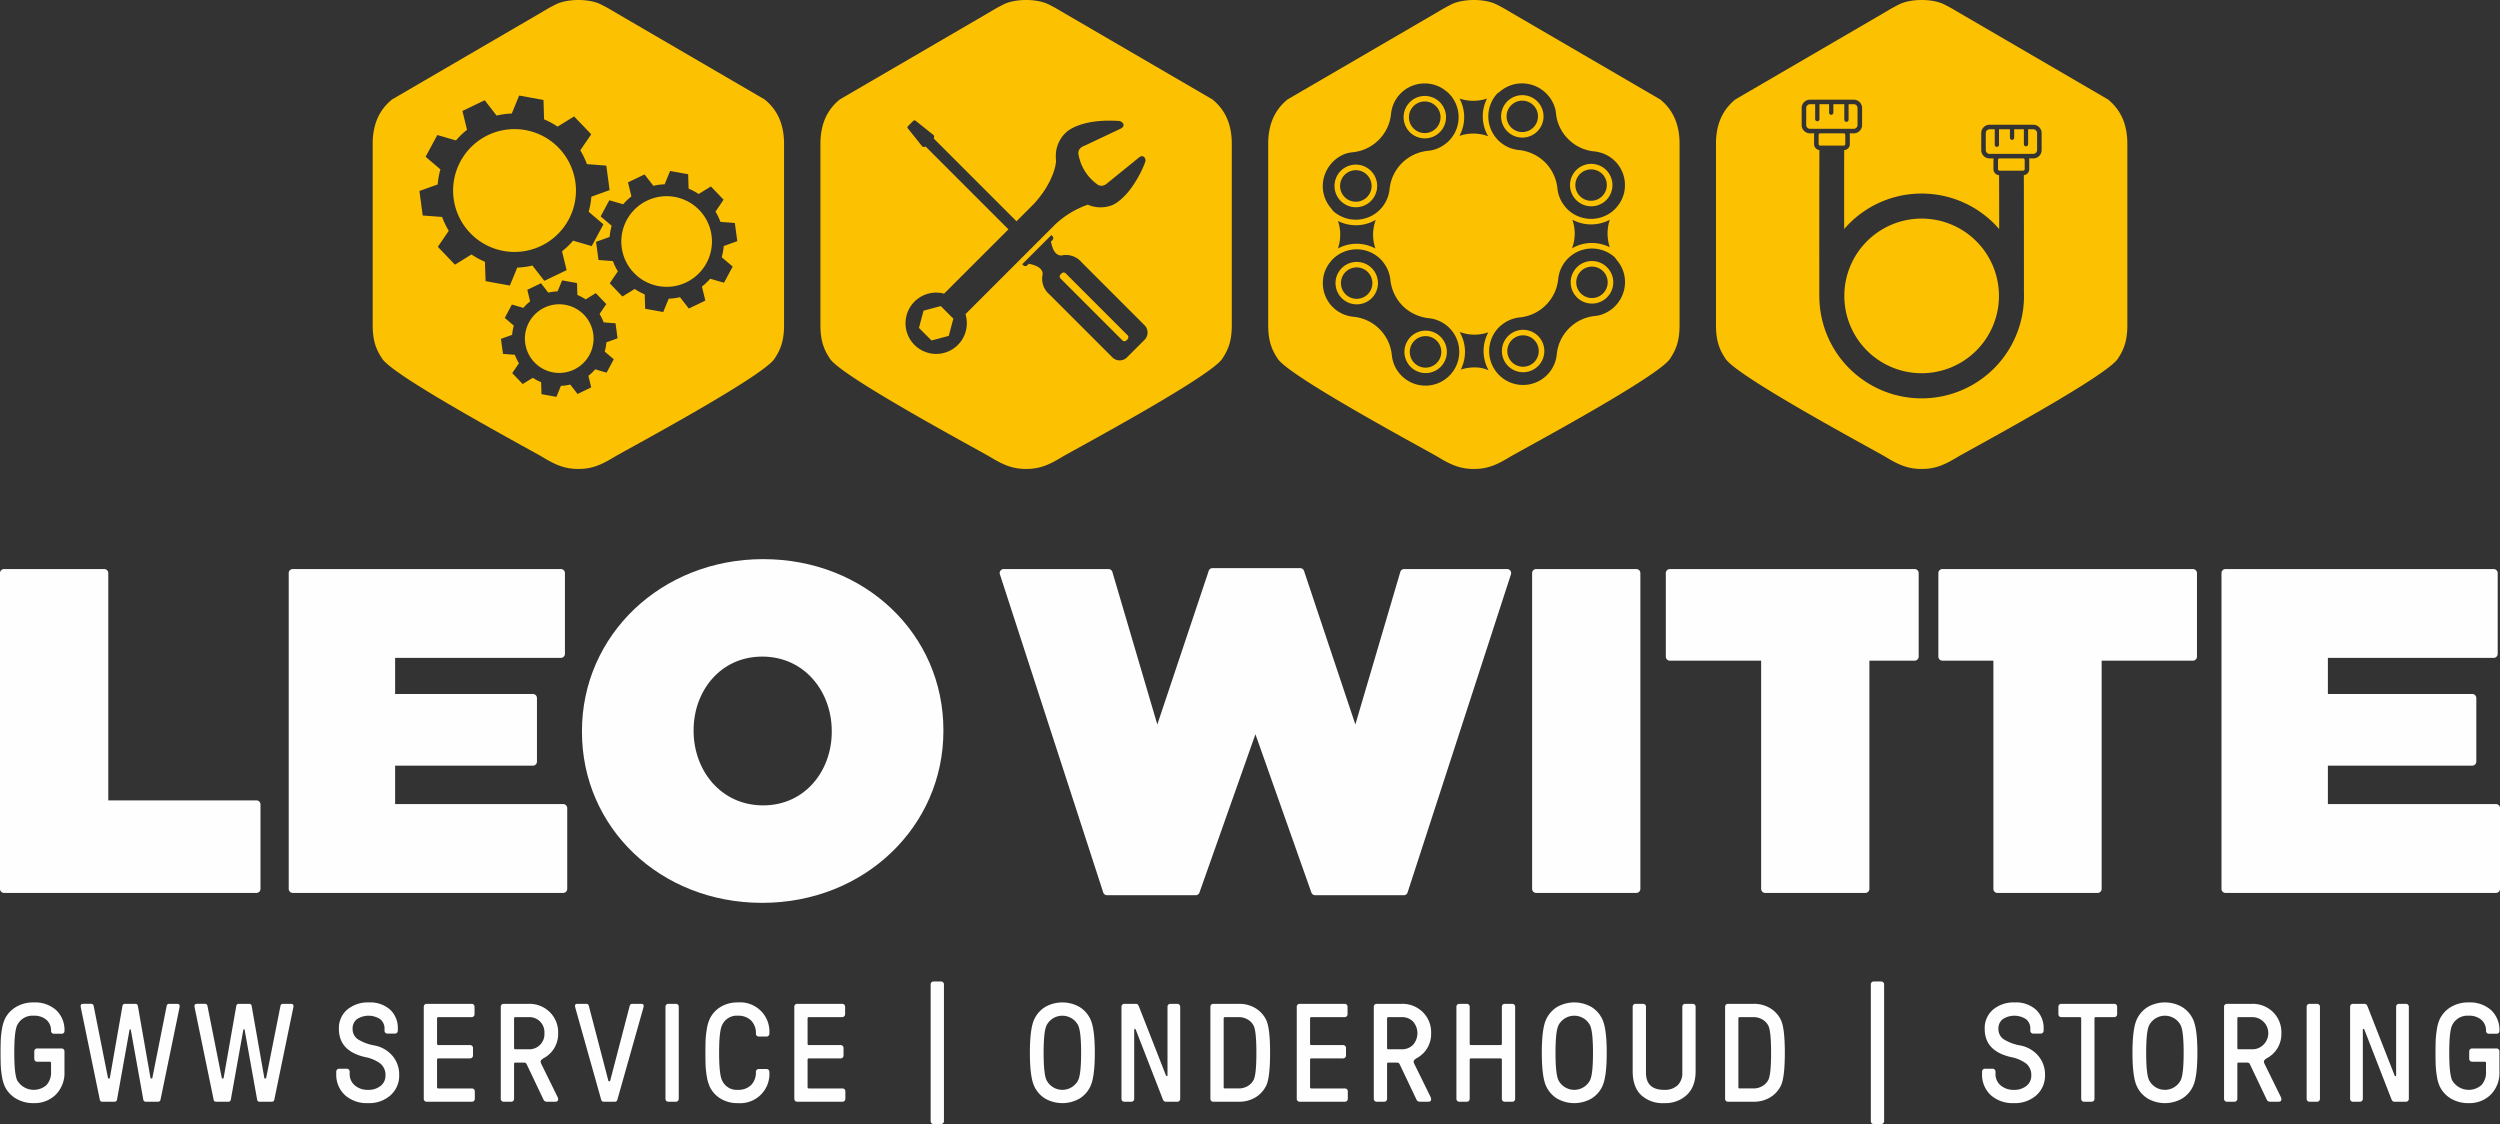
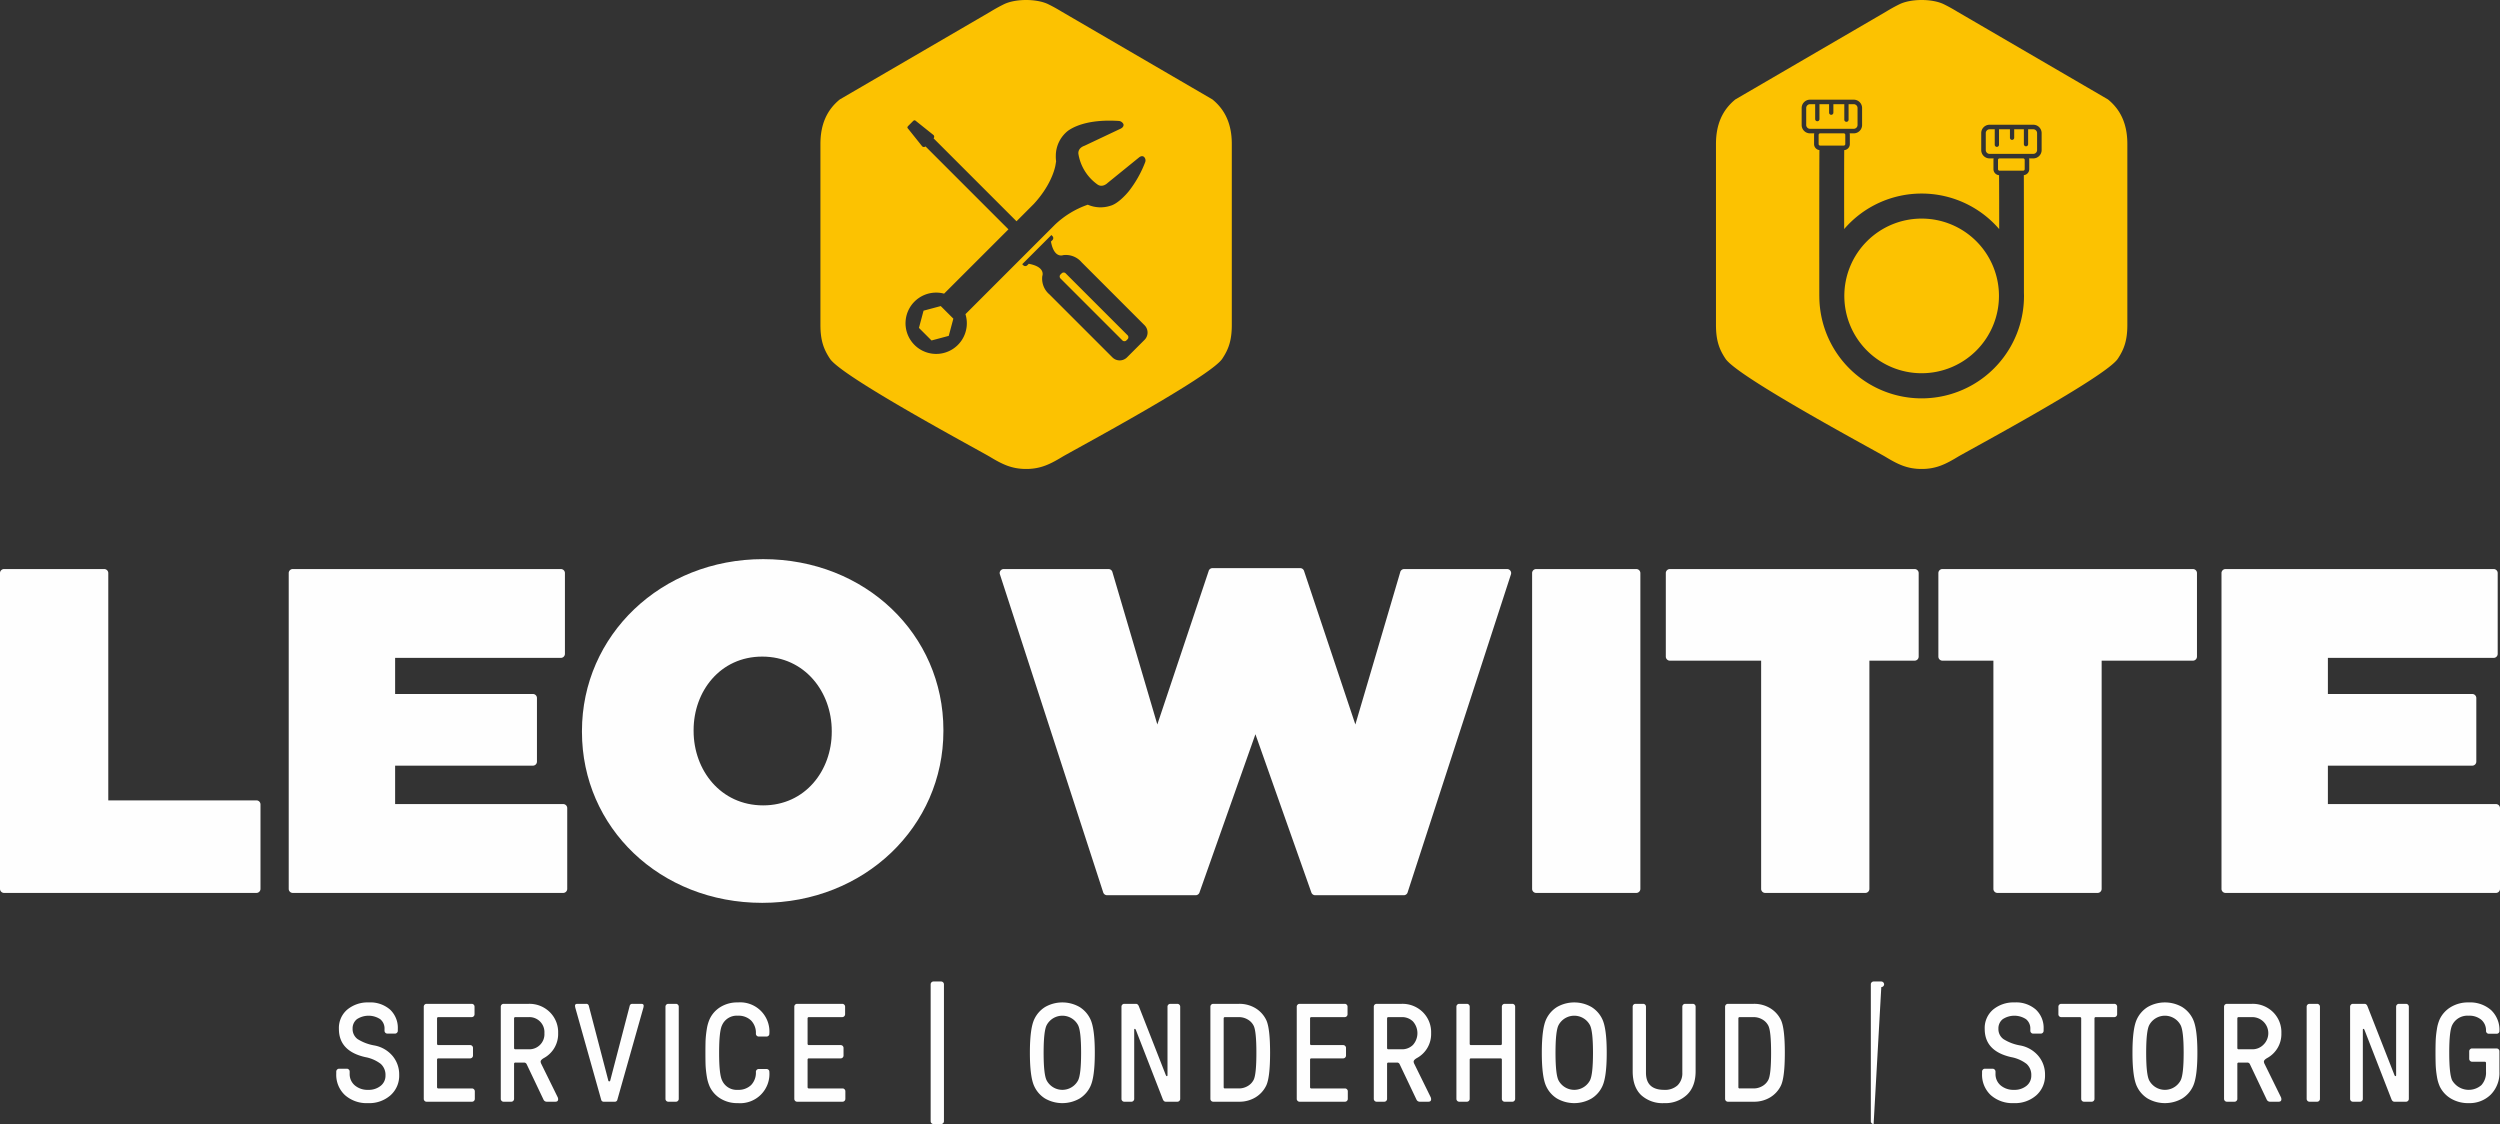
<svg xmlns="http://www.w3.org/2000/svg" width="781.03" height="351.17" viewBox="0 0 781.03 351.17">
  <rect x="0" y="0" width="781.03" height="351.17" fill="#333333" stroke="none" />
  <path id="Path_369" data-name="Path 369" d="M1654.95,1492.27h-84.49a1.263,1.263,0,0,1-1.26-1.27v-98.65a1.255,1.255,0,0,1,1.26-1.26h83.77a1.255,1.255,0,0,1,1.26,1.26v25.23a1.261,1.261,0,0,1-1.26,1.26h-51.79v11.28h45.11a1.27,1.27,0,0,1,1.26,1.27v19.85a1.27,1.27,0,0,1-1.26,1.27h-45.11v12h52.51a1.263,1.263,0,0,1,1.26,1.27V1491A1.263,1.263,0,0,1,1654.95,1492.27Zm-124.45,0h-31.3a1.263,1.263,0,0,1-1.26-1.27v-71.29h-15.93a1.27,1.27,0,0,1-1.26-1.27v-26.09a1.261,1.261,0,0,1,1.26-1.26h78.26a1.263,1.263,0,0,1,1.27,1.26v26.09a1.272,1.272,0,0,1-1.27,1.27h-28.51V1491a1.263,1.263,0,0,1-1.26,1.27Zm-72.56,0h-31.3a1.263,1.263,0,0,1-1.26-1.27v-71.29h-28.52a1.27,1.27,0,0,1-1.26-1.27v-26.09a1.261,1.261,0,0,1,1.26-1.26h76.47a1.263,1.263,0,0,1,1.27,1.26v26.09a1.272,1.272,0,0,1-1.27,1.27H1459.2V1491a1.27,1.27,0,0,1-1.26,1.27Zm-71.55,0h-31.3a1.263,1.263,0,0,1-1.26-1.27v-98.65a1.255,1.255,0,0,1,1.26-1.26h31.3a1.261,1.261,0,0,1,1.26,1.26V1491A1.27,1.27,0,0,1,1386.39,1492.27Zm-137.67.72h-27.68a1.263,1.263,0,0,1-1.2-.87l-32.25-99.3a1.277,1.277,0,0,1-.1-.47,1.263,1.263,0,0,1,1.27-1.26h32.73a1.263,1.263,0,0,1,1.21.9l14.04,47.66,16.02-47.89a1.255,1.255,0,0,1,1.22-.96h27.39a1.263,1.263,0,0,1,1.2.86l16.04,47.99,14.01-47.56a1.267,1.267,0,0,1,1.24-1h32.16a1.319,1.319,0,0,1,.39.06,1.267,1.267,0,0,1,.81,1.59l-32.26,99.29a1.255,1.255,0,0,1-1.22.96h-27.68a1.269,1.269,0,0,1-1.19-.84l-17.48-49.46-17.45,49.37a1.266,1.266,0,0,1-1.22.93Z" transform="translate(-875.18 -1213.31)" fill="#fefefe" />
  <path id="Path_370" data-name="Path 370" d="M1051.13,1492.27H966.64a1.263,1.263,0,0,1-1.26-1.27v-98.65a1.255,1.255,0,0,1,1.26-1.26h83.77a1.261,1.261,0,0,1,1.26,1.26v25.23a1.268,1.268,0,0,1-1.26,1.26H998.62v11.28h43.05a1.263,1.263,0,0,1,1.26,1.27v19.85a1.263,1.263,0,0,1-1.26,1.27H998.62v12h52.51a1.27,1.27,0,0,1,1.26,1.27V1491A1.27,1.27,0,0,1,1051.13,1492.27Z" transform="translate(-875.18 -1213.31)" fill="#fefefe" />
  <path id="Path_371" data-name="Path 371" d="M955.3,1492.27H876.44a1.27,1.27,0,0,1-1.26-1.27v-98.65a1.261,1.261,0,0,1,1.26-1.26h31.3a1.263,1.263,0,0,1,1.27,1.26v71.01H955.3a1.261,1.261,0,0,1,1.26,1.26V1491A1.27,1.27,0,0,1,955.3,1492.27Z" transform="translate(-875.18 -1213.31)" fill="#fefefe" />
  <path id="Path_372" data-name="Path 372" d="M1113.3,1495.37c31.93,0,56.61-23.83,56.61-53.69v-.3c0-29.86-24.39-53.39-56.31-53.39s-56.61,23.83-56.61,53.69v.29C1056.99,1471.83,1081.37,1495.37,1113.3,1495.37Zm.3-30.45c-13.31,0-21.73-11.04-21.73-23.24v-.3c0-12.06,8.28-22.94,21.43-22.94,13.3,0,21.73,11.03,21.73,23.24v.29C1135.03,1454.03,1126.75,1464.92,1113.6,1464.92Z" transform="translate(-875.18 -1213.31)" fill="#fefefe" />
-   <path id="Path_373" data-name="Path 373" d="M1067.25,1355.98c5.22-3.01,46.13-24.95,49.88-30.58,1.99-2.98,3-5.74,3-10.6v-56.51c0-6.01-1.96-10.58-6.07-13.91L1067.07,1217c-1.42-.86-2.73-1.61-4.29-2.37-3.61-1.76-10.23-1.76-13.84,0-1.55.76-2.87,1.51-4.29,2.37l-46.99,27.38c-4.1,3.33-6.05,7.9-6.05,13.91v56.51c0,4.86,1,7.62,2.99,10.6,3.75,5.63,44.66,27.57,49.88,30.58,3.88,2.35,6.85,3.84,11.4,3.84S1063.4,1358.31,1067.25,1355.98Zm-12.69-27.23a10.725,10.725,0,1,1,5-14.31,10.733,10.733,0,0,1-5,14.31Zm8.64-16.07c-.22-.45-.45-.88-.7-1.29l2.09-3.08-3.28-3.42-3.16,1.95a14.959,14.959,0,0,0-2.59-1.38l-.11-3.72-4.66-.84-1.41,3.43a15.211,15.211,0,0,0-2.91.4l-2.28-2.94-4.27,2.06.88,3.61a14.566,14.566,0,0,0-2.12,2.03l-3.57-1.04-2.24,4.17,2.83,2.41a15.64,15.64,0,0,0-.52,2.89l-3.5,1.26.64,4.69,3.7.28c.17.46.37.91.58,1.35a14.71,14.71,0,0,0,.7,1.3l-2.09,3.07,3.27,3.42,3.17-1.95a14.56,14.56,0,0,0,2.58,1.38l.12,3.73,4.66.84,1.41-3.44a14.458,14.458,0,0,0,2.91-.4l2.28,2.94,4.27-2.05-.88-3.62a14.566,14.566,0,0,0,2.12-2.03l3.57,1.04,2.24-4.17-2.83-2.41a15.491,15.491,0,0,0,.52-2.89l3.49-1.26-.63-4.69-3.71-.28c-.16-.45-.36-.9-.57-1.35Zm26.4-11.17a14.158,14.158,0,1,1,6.6-18.9A14.16,14.16,0,0,1,1089.6,1301.51Zm9.96-20.52a16.712,16.712,0,0,0-.85-1.56l2.53-3.73-3.96-4.14-3.84,2.36a18.1,18.1,0,0,0-3.13-1.68l-.14-4.5-5.64-1.02-1.71,4.17a17.716,17.716,0,0,0-3.52.47l-2.76-3.56-5.17,2.49,1.07,4.38a17.129,17.129,0,0,0-2.57,2.46l-4.33-1.26-2.71,5.05,3.44,2.92a18.023,18.023,0,0,0-.64,3.49l-4.24,1.53.77,5.68,4.49.34c.21.56.44,1.1.7,1.64a16.712,16.712,0,0,0,.85,1.56l-2.53,3.73,3.96,4.14,3.83-2.36a19.273,19.273,0,0,0,3.13,1.68l.15,4.5,5.64,1.02,1.71-4.16a17.636,17.636,0,0,0,3.52-.48l2.77,3.55,5.16-2.48-1.07-4.38a18.177,18.177,0,0,0,2.58-2.45l4.32,1.25,2.71-5.05-3.43-2.92a17.869,17.869,0,0,0,.63-3.49l4.24-1.53-.77-5.68-4.49-.34c-.2-.55-.44-1.1-.7-1.64Zm-41.95-18.61a21.108,21.108,0,0,0-1.14-2.1l3.41-5.02-5.34-5.58-5.16,3.19a23.5,23.5,0,0,0-4.22-2.27l-.19-6.06-7.6-1.38-2.3,5.62a23.477,23.477,0,0,0-4.75.64l-3.71-4.79-6.96,3.35,1.43,5.89a24.061,24.061,0,0,0-3.45,3.31l-5.83-1.69-3.65,6.8,4.62,3.93a24.109,24.109,0,0,0-.85,4.71l-5.71,2.05,1.03,7.65,6.05.46c.28.75.59,1.48.94,2.21a22.535,22.535,0,0,0,1.15,2.11l-3.41,5.01,5.34,5.58,5.16-3.19a23.763,23.763,0,0,0,4.21,2.27l.2,6.06,7.59,1.38,2.31-5.61a24.009,24.009,0,0,0,4.74-.64l3.72,4.78,6.96-3.34-1.44-5.9a23.6,23.6,0,0,0,3.46-3.31l5.83,1.69,3.65-6.8-4.62-3.93a24.014,24.014,0,0,0,.85-4.7l5.7-2.06-1.03-7.65-6.05-.46a22.187,22.187,0,0,0-.94-2.21Zm-13.36,27.74a19.187,19.187,0,1,1,8.96-25.62A19.175,19.175,0,0,1,1044.25,1290.12Z" transform="translate(-875.18 -1213.31)" fill="#fcc201" fill-rule="evenodd" />
  <path id="Path_374" data-name="Path 374" d="M1207.14,1355.98c5.22-3.01,46.13-24.95,49.88-30.58,1.99-2.98,2.99-5.74,2.99-10.6v-56.51c0-6.01-1.95-10.58-6.06-13.92L1206.96,1217c-1.42-.86-2.74-1.61-4.29-2.37-3.61-1.76-10.23-1.76-13.84,0-1.55.76-2.87,1.51-4.29,2.37l-46.99,27.37c-4.11,3.34-6.06,7.91-6.06,13.92v56.51c0,4.86,1.01,7.62,2.99,10.6,3.76,5.63,44.67,27.57,49.89,30.58,3.88,2.35,6.85,3.84,11.4,3.84,4.53,0,7.52-1.51,11.37-3.84Zm-.59-55.61a.9.9,0,0,1-.11-1.25l.48-.47a.883.883,0,0,1,1.24.11l19.23,19.23a.892.892,0,0,1,.11,1.24l-.47.48a.9.9,0,0,1-1.25-.11Zm-5.74-.83a6.434,6.434,0,0,0,2.23,5.75l19.67,19.67a3.223,3.223,0,0,0,4.56,0l5.48-5.48a3.223,3.223,0,0,0,0-4.56l-19.67-19.68a6.438,6.438,0,0,0-5.75-2.22s-2.82,1.18-3.82-4.24l.46-.46a.875.875,0,0,0,0-1.25l-.33-.33-9.11,9.11.33.33a.887.887,0,0,0,1.26,0l.46-.46C1201.99,1296.72,1200.81,1299.54,1200.81,1299.54Zm-31.73,9.39-5.37,1.44-1.44,5.38,3.93,3.93,5.38-1.44,1.44-5.38-3.94-3.93Zm55.79-57.82c-8.68-.59-13.36,1.35-15.5,2.7a6.326,6.326,0,0,0-.54.36,9.96,9.96,0,0,0-3.8,7.66v.01a11.675,11.675,0,0,0,.09,1.88c-.09.55-.22,1.32-.26,1.51-.32,1.5-1.69,6.35-6.71,11.8l-5.4,5.41-25.91-25.91-.03.03a.748.748,0,0,0,0-1.07l-5.37-4.29c-.44-.4-.66-.42-1.07,0l-1.38,1.38c-.46.46-.4.65,0,1.07l4.29,5.37a.767.767,0,0,0,1.07,0l-.03.03,25.91,25.91-20.1,20.09a9.577,9.577,0,1,0,6.67,6.41l27.89-27.89a28.313,28.313,0,0,1,10.33-6.31,9.989,9.989,0,0,0,7.08.33c1.99-.52,4.42-2.91,5.78-4.6a34.9,34.9,0,0,0,5.07-9.02,1.511,1.511,0,0,0-.29-1.56c-.27-.31-.83-.53-1.61.07l-9.81,7.96s-1.64,1.71-3.3.43a14.623,14.623,0,0,1-5.81-9.22c-.44-2.13,1.83-2.79,1.83-2.79l11.42-5.4c.77-.42.9-1.01.77-1.38a1.8,1.8,0,0,0-1.28-.97Z" transform="translate(-875.18 -1213.31)" fill="#fcc201" fill-rule="evenodd" />
-   <path id="Path_375" data-name="Path 375" d="M1347.02,1355.98c5.23-3.01,46.14-24.95,49.89-30.58,1.99-2.97,2.99-5.75,2.99-10.6v-56.51c0-6.01-1.95-10.58-6.06-13.92L1346.85,1217c-1.42-.86-2.74-1.61-4.29-2.37-3.61-1.76-10.23-1.76-13.84,0-1.55.76-2.87,1.51-4.29,2.37l-46.99,27.37c-4.11,3.34-6.06,7.91-6.06,13.92v56.51c0,4.85,1.01,7.63,2.99,10.6,3.75,5.63,44.67,27.57,49.89,30.58,3.88,2.35,6.84,3.85,11.4,3.84,4.53,0,7.51-1.51,11.36-3.84Zm-43.3-58.91a6.627,6.627,0,1,0,1.95,4.69A6.631,6.631,0,0,0,1303.72,1297.07Zm-1.23,1.22a4.91,4.91,0,0,1-3.48,8.38,4.91,4.91,0,1,1,3.48-8.38Zm22.76,20.25a6.627,6.627,0,1,0,1.95,4.69A6.648,6.648,0,0,0,1325.25,1318.54Zm-1.23,1.22a4.925,4.925,0,1,1-3.48-1.44A4.883,4.883,0,0,1,1324.02,1319.76Zm53.21-22.95a6.645,6.645,0,1,0,0,9.39,6.627,6.627,0,0,0,0-9.39Zm-1.23,1.23a4.9,4.9,0,0,1,0,6.94,4.91,4.91,0,1,1,0-6.94Zm-20.3,20.24a6.627,6.627,0,1,0,1.95,4.7A6.64,6.64,0,0,0,1355.7,1318.28Zm-1.23,1.23a4.91,4.91,0,0,1-3.47,8.38,4.91,4.91,0,1,1,3.47-8.38Zm22.51-53.07a6.627,6.627,0,1,0,1.95,4.69A6.638,6.638,0,0,0,1376.98,1266.44Zm-1.23,1.22a4.918,4.918,0,0,1-6.96,6.95,4.889,4.889,0,0,1,0-6.95,4.949,4.949,0,0,1,6.96,0Zm-20.3-22.69a6.627,6.627,0,1,0,1.95,4.69A6.638,6.638,0,0,0,1355.45,1244.97Zm-1.23,1.22a4.913,4.913,0,0,1,0,6.95,4.905,4.905,0,1,1,0-6.95Zm-50.75,20.5a6.66,6.66,0,0,0-11.37,4.7,6.66,6.66,0,1,0,11.37-4.7Zm-1.23,1.23a4.925,4.925,0,1,1-3.48-1.44A4.883,4.883,0,0,1,1302.24,1267.92Zm22.75-22.7a6.627,6.627,0,1,0,1.95,4.7A6.64,6.64,0,0,0,1324.99,1245.22Zm-1.22,1.23a4.937,4.937,0,1,1-3.48-1.44A4.883,4.883,0,0,1,1323.77,1246.45Zm15.98-2.35a12.29,12.29,0,0,0,.36,11.78,13.279,13.279,0,0,0-8.99-.11,12.262,12.262,0,0,0,.02-11.68,13.4,13.4,0,0,0,4.32.71h.01a13.471,13.471,0,0,0,4.28-.7Zm38.36,37.86a13.341,13.341,0,0,0-.71,4.31h0a13.425,13.425,0,0,0,.7,4.28,12.4,12.4,0,0,0-5.6-1.33,12.275,12.275,0,0,0-6.21,1.68,13.037,13.037,0,0,0,.11-8.96,12.259,12.259,0,0,0,5.86,1.48,12.461,12.461,0,0,0,5.85-1.46Zm-46.58,46.83a12.29,12.29,0,0,0-.36-11.78,13.121,13.121,0,0,0,8.99.11,12.283,12.283,0,0,0,.09,11.89,10.288,10.288,0,0,0-4.43-.91h0a13.478,13.478,0,0,0-4.29.69Zm-26.64-37.84a12.378,12.378,0,0,0-11.72-.01,13.4,13.4,0,0,0,.71-4.32h0a13.137,13.137,0,0,0-.7-4.27,12.531,12.531,0,0,0,5.6,1.33,12.285,12.285,0,0,0,6.21-1.69,13.182,13.182,0,0,0-.84,4.63A12.919,12.919,0,0,0,1304.89,1290.95Zm18.37-51.15a10.41,10.41,0,0,1,3.73,1.99c.16.12.32.25.48.37a10.541,10.541,0,0,1,.3,15.22c-.13.13-.26.26-.39.38-.16.11-.32.24-.48.37a10.645,10.645,0,0,1-2.91,1.67.022.022,0,0,0-.02.02,10.509,10.509,0,0,1-2.58.6,13.349,13.349,0,0,0-12.1,12.07,10.6,10.6,0,0,1-17.68,6.69,10.416,10.416,0,0,0-.75-1,10.491,10.491,0,0,1-2.43-6.74c0-.2,0-.41.02-.62a10.857,10.857,0,0,1,7.01-9.46,10.1,10.1,0,0,1,2.31-.48,13.275,13.275,0,0,0,8.02-3.75h.01l.09-.1a13.213,13.213,0,0,0,3.86-8.1,10.529,10.529,0,0,1,10.54-9.55A10.655,10.655,0,0,1,1323.26,1239.8Zm-34.4,59a10.516,10.516,0,0,1,2-3.73c.13-.15.25-.3.37-.46a10.589,10.589,0,0,1,15.27-.31c.13.12.25.25.37.38.12.16.24.32.37.48a10.508,10.508,0,0,1,2.27,5.26.253.253,0,0,0,.02.07c0,.06.01.11.01.17a13.615,13.615,0,0,0,3.87,8.22l.1.1h0a13.674,13.674,0,0,0,8.14,3.75,10.559,10.559,0,1,1-11.65,11.49,13.21,13.21,0,0,0-3.79-8.04h0l-.06-.06a13.277,13.277,0,0,0-8.13-3.85,10.527,10.527,0,0,1-9.57-10.51,10.956,10.956,0,0,1,.41-2.96Zm55.04,16.34c.16-.12.32-.24.48-.37a10.564,10.564,0,0,1,5.34-2.27c.02,0,.03,0,.04-.01l.13-.01a13.371,13.371,0,0,0,12.1-12.08,10.6,10.6,0,0,1,17.68-6.68,11.834,11.834,0,0,0,.75,1,10.493,10.493,0,0,1,2.44,6.73c0,.21-.01.42-.02.63a10.779,10.779,0,0,1-8.18,9.77,11.224,11.224,0,0,1-1.14.17,13.32,13.32,0,0,0-8.13,3.84h0l-.06.06h0a13.156,13.156,0,0,0-3.79,8.05,10.587,10.587,0,1,1-18.03-8.46c.13-.13.26-.25.39-.37Zm-.97-72.6c.35-.24.68-.49,1.01-.75a10.519,10.519,0,0,1,6.75-2.43c.2,0,.41.01.63.02a10.784,10.784,0,0,1,9.77,8.06,10.447,10.447,0,0,1,.19,1.23,13.2,13.2,0,0,0,3.85,8.11h0a13.319,13.319,0,0,0,8.13,3.84,10.566,10.566,0,0,1,9.16,13.47,10.432,10.432,0,0,1-2,3.73c-.12.16-.25.31-.37.47a10.612,10.612,0,0,1-15.27.31c-.13-.13-.25-.25-.37-.39-.12-.16-.24-.32-.37-.48a10.454,10.454,0,0,1-2.27-5.27c0-.02-.01-.03-.01-.05-.01-.06-.01-.11-.02-.17a13.478,13.478,0,0,0-3.87-8.22,13.617,13.617,0,0,0-8.24-3.85,10.548,10.548,0,0,1-6.7-17.63Z" transform="translate(-875.18 -1213.31)" fill="#fcc201" fill-rule="evenodd" />
  <path id="Path_376" data-name="Path 376" d="M1486.91,1355.98c5.22-3.01,46.14-24.95,49.89-30.58,1.98-2.97,2.99-5.75,2.99-10.6v-56.51c0-6.01-1.95-10.58-6.06-13.92L1486.74,1217c-1.42-.86-2.74-1.61-4.29-2.37-3.61-1.76-10.23-1.76-13.84,0-1.56.76-2.87,1.51-4.29,2.37l-46.99,27.37c-4.11,3.34-6.06,7.91-6.06,13.92v56.51c0,4.85,1,7.63,2.99,10.6,3.75,5.63,44.66,27.57,49.88,30.58,3.88,2.35,6.85,3.85,11.41,3.84,4.53,0,7.51-1.51,11.36-3.84Zm-34.21-110.12v4.84a.67.67,0,0,1-1.34,0v-4.75c0-.03.01-.06.01-.09h-3.42v2.65a.677.677,0,0,1-.67.67h0a.677.677,0,0,1-.67-.67v-2.65h-3.01v4.66a.67.67,0,1,1-1.34,0v-4.66h-1.61a1.2,1.2,0,0,0-1.19,1.19v5.31a1.2,1.2,0,0,0,1.19,1.19h13.66a1.2,1.2,0,0,0,1.19-1.19v-5.31a1.2,1.2,0,0,0-1.19-1.19h-1.61Zm-8.89,9.11h7.39a.469.469,0,0,1,.47.47v2.88a.469.469,0,0,1-.47.47h-7.39a.469.469,0,0,1-.47-.47v-2.88A.469.469,0,0,1,1443.81,1254.97Zm54.55-1.27v4.83a.665.665,0,1,0,1.33,0v-4.83h3.42v2.64a.668.668,0,0,0,.66.67h0a.67.67,0,0,0,.67-.67v-2.64h3.02v4.66a.668.668,0,0,0,.67.66.659.659,0,0,0,.66-.66v-4.66h1.62a1.184,1.184,0,0,1,1.18,1.19v5.3a1.184,1.184,0,0,1-1.18,1.19h-13.66a1.186,1.186,0,0,1-1.19-1.19v-5.3a1.186,1.186,0,0,1,1.19-1.19h1.61Zm8.89,9.1h-7.39a.478.478,0,0,0-.48.47v2.89a.485.485,0,0,0,.48.47h7.39a.476.476,0,0,0,.47-.47v-2.89A.469.469,0,0,0,1507.25,1262.8Zm-31.72,18.8a24.155,24.155,0,1,1-24.16,24.16A24.156,24.156,0,0,1,1475.53,1281.6Zm0-7.82a31.937,31.937,0,0,1,24.22,11.1c0-6.9-.01-13.73-.04-16.84h-.03a1.9,1.9,0,0,1-1.72-1.88v-2.89a1.833,1.833,0,0,1,.06-.47h-1.27a2.612,2.612,0,0,1-2.61-2.61v-5.3a2.612,2.612,0,0,1,2.61-2.61h13.66a2.61,2.61,0,0,1,2.6,2.61v5.3a2.61,2.61,0,0,1-2.6,2.61h-1.33a1.834,1.834,0,0,1,.06.47v2.89a1.885,1.885,0,0,1-1.69,1.87c.03,6.53.03,30.4.03,36.72.01.33.02.67.02,1.01a31.97,31.97,0,0,1-63.94.07h-.01c0-3.56-.03-36.12.04-45.63a1.893,1.893,0,0,1-1.67-1.88v-2.88a1.833,1.833,0,0,1,.06-.47h-1.33a2.612,2.612,0,0,1-2.61-2.61v-5.31a2.61,2.61,0,0,1,2.61-2.6h13.66a2.61,2.61,0,0,1,2.61,2.6v5.31a2.612,2.612,0,0,1-2.61,2.61h-1.28a1.834,1.834,0,0,1,.06.47v2.88a1.892,1.892,0,0,1-1.71,1.89h-.04c-.04,4.66-.04,15.06-.02,24.66a31.891,31.891,0,0,1,24.21-11.09Z" transform="translate(-875.18 -1213.31)" fill="#fcc201" fill-rule="evenodd" />
-   <path id="Path_377" data-name="Path 377" d="M885.75,1557.94a10.509,10.509,0,0,1-5.57-1.42,8.883,8.883,0,0,1-3.47-3.73,12.465,12.465,0,0,1-.92-3.19,29.4,29.4,0,0,1-.37-3.35c-.04-.97-.07-2.32-.07-4.04s.03-3.07.07-4.04a29.01,29.01,0,0,1,.37-3.34,12.232,12.232,0,0,1,.92-3.19,8.908,8.908,0,0,1,3.47-3.74,10.415,10.415,0,0,1,5.53-1.42,9.925,9.925,0,0,1,7.01,2.4,8.514,8.514,0,0,1,2.6,6.6.7.7,0,0,1-.26.55.87.87,0,0,1-.61.24H892a.888.888,0,0,1-.87-.88,4.361,4.361,0,0,0-1.47-3.49,5.788,5.788,0,0,0-3.95-1.27,5.287,5.287,0,0,0-5.16,2.97q-.915,1.92-.91,8.61t.91,8.61a6.016,6.016,0,0,0,9.14,1.49,5.8,5.8,0,0,0,1.44-4.2v-2.67a.385.385,0,0,0-.44-.43h-3.93a.82.82,0,0,1-.61-.27.8.8,0,0,1-.26-.61v-2.4a.888.888,0,0,1,.87-.87h7.69a.888.888,0,0,1,.87.87v6.38a9.6,9.6,0,0,1-2.71,7.17,9.387,9.387,0,0,1-6.86,2.66Zm21.44-.44a.752.752,0,0,1-.83-.65l-5.9-28.62a4.382,4.382,0,0,1-.08-.66c0-.43.29-.65.87-.65h2.36a.754.754,0,0,1,.83.65l4.46,22.42c.03.17.11.26.26.26h.09c.14,0,.23-.09.26-.26l3.93-22.42a.76.76,0,0,1,.83-.65h3.15a.754.754,0,0,1,.83.65l3.93,22.42c.03.17.12.26.26.26h.09c.15,0,.23-.09.26-.26l4.46-22.42a.76.76,0,0,1,.83-.65h2.36c.58,0,.87.22.87.65a3.365,3.365,0,0,1-.08.66l-5.9,28.62a.753.753,0,0,1-.83.65h-3.72a.752.752,0,0,1-.83-.65l-3.89-21.72c-.02-.17-.1-.26-.21-.26s-.19.09-.22.26l-3.89,21.72a.753.753,0,0,1-.83.65h-3.72Zm35.56,0a.741.741,0,0,1-.83-.65l-5.9-28.62a3.558,3.558,0,0,1-.09-.66c0-.43.29-.65.87-.65h2.36a.748.748,0,0,1,.83.65l4.46,22.42c.03.17.12.26.26.26h.09c.15,0,.23-.09.26-.26l3.94-22.42a.748.748,0,0,1,.83-.65h3.14a.748.748,0,0,1,.83.65l3.94,22.42c.03.17.11.26.26.26h.09c.14,0,.23-.09.26-.26l4.45-22.42a.76.76,0,0,1,.83-.65h2.36c.59,0,.88.22.88.65a3.558,3.558,0,0,1-.09.66l-5.9,28.62a.747.747,0,0,1-.83.65h-3.71a.741.741,0,0,1-.83-.65l-3.89-21.72c-.03-.17-.1-.26-.22-.26s-.19.09-.22.26l-3.89,21.72a.741.741,0,0,1-.83.65Z" transform="translate(-875.18 -1213.31)" fill="#fefefe" />
  <path id="Path_378" data-name="Path 378" d="M990.15,1557.94a10.21,10.21,0,0,1-7.21-2.51,8.654,8.654,0,0,1-2.71-6.66v-.7a.907.907,0,0,1,.87-.88h2.45a.82.82,0,0,1,.61.27.8.8,0,0,1,.26.61v.7a4.6,4.6,0,0,0,1.6,3.62,6.1,6.1,0,0,0,4.17,1.4,5.882,5.882,0,0,0,3.91-1.25,4,4,0,0,0,1.51-3.25,4.618,4.618,0,0,0-1.48-3.61,11.349,11.349,0,0,0-4.86-2.12q-8.2-1.875-8.21-8.78a7.535,7.535,0,0,1,2.62-6.07,10.01,10.01,0,0,1,6.73-2.23,9.389,9.389,0,0,1,6.62,2.23,7.822,7.822,0,0,1,2.43,6.07v.57a.821.821,0,0,1-.27.61.8.8,0,0,1-.61.26h-2.4a.888.888,0,0,1-.87-.87v-.57a3.741,3.741,0,0,0-1.34-3.06,6.64,6.64,0,0,0-7.29,0,3.642,3.642,0,0,0-1.34,2.97,3.866,3.866,0,0,0,1.55,3.24,14.426,14.426,0,0,0,5.36,2.01,9.7,9.7,0,0,1,5.59,3.28,8.962,8.962,0,0,1,2.05,5.9,8.162,8.162,0,0,1-2.71,6.37,10.039,10.039,0,0,1-7.03,2.45Zm18.29-.44a.825.825,0,0,1-.61-.26.848.848,0,0,1-.26-.61v-28.84a.848.848,0,0,1,.26-.61.825.825,0,0,1,.61-.26h14.12a.825.825,0,0,1,.61.26.848.848,0,0,1,.26.61v2.4a.888.888,0,0,1-.87.88h-10.4a.388.388,0,0,0-.44.44v7.86a.392.392,0,0,0,.44.44h9.92a.825.825,0,0,1,.61.26.848.848,0,0,1,.26.61v2.4a.888.888,0,0,1-.87.88h-9.92a.388.388,0,0,0-.44.44v8.52a.385.385,0,0,0,.44.43h10.48a.906.906,0,0,1,.88.88v2.4a.848.848,0,0,1-.26.61.831.831,0,0,1-.62.26h-14.2Zm24.06,0a.825.825,0,0,1-.61-.26.848.848,0,0,1-.26-.61v-28.84a.848.848,0,0,1,.26-.61.825.825,0,0,1,.61-.26h7.87a9.039,9.039,0,0,1,6.53,2.55,8.783,8.783,0,0,1,2.65,6.62,8.537,8.537,0,0,1-4.55,7.82c-.61.38-.92.73-.92,1.05a1.82,1.82,0,0,0,.22.75l5.07,10.31a1.519,1.519,0,0,1,.18.7c0,.52-.3.78-.88.78h-2.66a1.115,1.115,0,0,1-1.05-.69l-5.24-11.02a.883.883,0,0,0-.84-.52h-2.66a.392.392,0,0,0-.44.44v10.92a.848.848,0,0,1-.26.61.825.825,0,0,1-.61.26h-2.41Zm3.72-16.38h4.15a4.718,4.718,0,0,0,4.89-5.03,4.7,4.7,0,0,0-4.89-5.02h-4.15a.388.388,0,0,0-.44.44v9.17a.392.392,0,0,0,.44.44Zm27.6,16.38a.783.783,0,0,1-.83-.65l-8.04-28.58a3.433,3.433,0,0,1-.13-.74c0-.41.25-.61.74-.61h2.75a.785.785,0,0,1,.83.65l6.08,23.29c.03.18.11.27.26.27h.09c.14,0,.23-.09.26-.27l6.07-23.29a.8.8,0,0,1,.83-.65h2.8c.5,0,.74.2.74.61a2.935,2.935,0,0,1-.13.74l-8.08,28.58a.783.783,0,0,1-.83.65h-3.41Zm20.13,0a.888.888,0,0,1-.87-.87v-28.84a.888.888,0,0,1,.87-.87h2.4a.8.8,0,0,1,.61.26.82.82,0,0,1,.27.61v28.84a.82.82,0,0,1-.27.61.8.8,0,0,1-.61.26Zm21.75.44a9.975,9.975,0,0,1-5.42-1.42,8.705,8.705,0,0,1-3.37-3.73,12.468,12.468,0,0,1-.92-3.19,31.9,31.9,0,0,1-.37-3.35c-.04-.97-.06-2.32-.06-4.04s.02-3.07.06-4.04a31.457,31.457,0,0,1,.37-3.34,12.227,12.227,0,0,1,.92-3.19,8.729,8.729,0,0,1,3.37-3.74,9.976,9.976,0,0,1,5.42-1.42,9.136,9.136,0,0,1,9.83,9.88.711.711,0,0,1-.27.54.853.853,0,0,1-.61.24h-2.44a.888.888,0,0,1-.88-.87,5.538,5.538,0,0,0-1.51-4.15,5.613,5.613,0,0,0-4.12-1.49,5,5,0,0,0-4.94,2.97c-.62,1.28-.92,4.15-.92,8.61s.3,7.33.92,8.61a5,5,0,0,0,4.94,2.97,5.649,5.649,0,0,0,4.12-1.48,5.578,5.578,0,0,0,1.51-4.16.888.888,0,0,1,.88-.87h2.44a.853.853,0,0,1,.61.24.715.715,0,0,1,.27.55,9.135,9.135,0,0,1-9.83,9.87Zm18.51-.44a.832.832,0,0,1-.62-.26.848.848,0,0,1-.26-.61v-28.84a.848.848,0,0,1,.26-.61.832.832,0,0,1,.62-.26h14.11a.81.81,0,0,1,.61.26.82.82,0,0,1,.27.61v2.4a.906.906,0,0,1-.88.88h-10.4a.388.388,0,0,0-.44.44v7.86a.392.392,0,0,0,.44.44h9.92a.888.888,0,0,1,.87.87v2.4a.832.832,0,0,1-.26.62.848.848,0,0,1-.61.26h-9.92a.388.388,0,0,0-.44.44v8.52a.385.385,0,0,0,.44.43h10.49a.82.82,0,0,1,.61.27.81.81,0,0,1,.26.61v2.4a.888.888,0,0,1-.87.87Z" transform="translate(-875.18 -1213.31)" fill="#fefefe" />
  <path id="Path_379" data-name="Path 379" d="M1212.47,1556.5a10.845,10.845,0,0,1-10.8,0,8.894,8.894,0,0,1-3.34-3.76q-1.4-2.88-1.4-10.53t1.4-10.53a8.953,8.953,0,0,1,3.34-3.76,10.845,10.845,0,0,1,10.8,0,8.953,8.953,0,0,1,3.34,3.76q1.4,2.88,1.4,10.53t-1.4,10.53A8.894,8.894,0,0,1,1212.47,1556.5Zm-10.29-5.64a5.554,5.554,0,0,0,9.79,0q.96-1.83.96-8.65c0-4.54-.32-7.43-.96-8.65a5.554,5.554,0,0,0-9.79,0c-.64,1.22-.96,4.11-.96,8.65S1201.54,1549.64,1202.18,1550.86Zm37.17-1.79c.11.29.23.44.35.44.14,0,.22-.1.22-.31v-21.41a.888.888,0,0,1,.87-.87h2.23a.888.888,0,0,1,.87.87v28.84a.888.888,0,0,1-.87.87h-3.63c-.41,0-.71-.24-.92-.74l-8.39-21.58c-.11-.3-.23-.44-.35-.44q-.21,0-.21.3v21.59a.82.82,0,0,1-.27.61.8.8,0,0,1-.61.26h-2.23a.825.825,0,0,1-.61-.26.848.848,0,0,1-.26-.61v-28.84a.848.848,0,0,1,.26-.61.825.825,0,0,1,.61-.26h3.63c.41,0,.71.24.92.74Zm14.84,8.43a.888.888,0,0,1-.87-.87v-28.84a.888.888,0,0,1,.87-.87h8.08a9.689,9.689,0,0,1,5.12,1.35,8.749,8.749,0,0,1,3.36,3.67c.82,1.69,1.22,5.11,1.22,10.27s-.4,8.58-1.22,10.27a8.749,8.749,0,0,1-3.36,3.67,9.689,9.689,0,0,1-5.12,1.35h-8.08Zm3.71-4.15h4.37a5.344,5.344,0,0,0,2.63-.7,4.653,4.653,0,0,0,1.92-1.96c.58-1.11.87-3.93.87-8.48s-.29-7.37-.87-8.48a4.651,4.651,0,0,0-1.92-1.96,5.344,5.344,0,0,0-2.63-.7h-4.37c-.29,0-.43.14-.43.44v21.41a.378.378,0,0,0,.43.43Zm23.28,4.15a.81.81,0,0,1-.61-.26.82.82,0,0,1-.27-.61v-28.84a.82.82,0,0,1,.27-.61.81.81,0,0,1,.61-.26h14.11a.832.832,0,0,1,.62.26.848.848,0,0,1,.26.61v2.4a.888.888,0,0,1-.88.88h-10.4c-.29,0-.43.14-.43.44v7.86a.385.385,0,0,0,.43.44h9.92a.8.8,0,0,1,.61.26.82.82,0,0,1,.27.61v2.4a.842.842,0,0,1-.27.62.832.832,0,0,1-.61.26h-9.92c-.29,0-.43.14-.43.44v8.52a.378.378,0,0,0,.43.43h10.49a.82.82,0,0,1,.61.27.81.81,0,0,1,.26.61v2.4a.888.888,0,0,1-.87.87Zm24.06,0a.888.888,0,0,1-.87-.87v-28.84a.888.888,0,0,1,.87-.87h7.87a9.039,9.039,0,0,1,6.53,2.55,8.813,8.813,0,0,1,2.64,6.62,8.528,8.528,0,0,1-4.54,7.82c-.61.38-.92.73-.92,1.05a1.678,1.678,0,0,0,.22.75l5.07,10.31a1.637,1.637,0,0,1,.17.7q0,.78-.87.78h-2.67a1.135,1.135,0,0,1-1.05-.69l-5.24-11.02a.86.86,0,0,0-.83-.52h-2.67a.385.385,0,0,0-.43.44v10.92a.848.848,0,0,1-.26.61.832.832,0,0,1-.62.26h-2.4Zm3.71-16.38h4.16a4.78,4.78,0,0,0,3.49-1.36,5.51,5.51,0,0,0,0-7.34,4.813,4.813,0,0,0-3.49-1.35h-4.16c-.29,0-.43.14-.43.44v9.17a.385.385,0,0,0,.43.44Zm22.1,16.38a.888.888,0,0,1-.87-.87v-28.84a.888.888,0,0,1,.87-.87h2.4a.832.832,0,0,1,.62.26.848.848,0,0,1,.26.61v11.58a.385.385,0,0,0,.43.44h9.18a.392.392,0,0,0,.44-.44v-11.58a.848.848,0,0,1,.26-.61.825.825,0,0,1,.61-.26h2.41a.825.825,0,0,1,.61.26.848.848,0,0,1,.26.61v28.84a.848.848,0,0,1-.26.61.825.825,0,0,1-.61.26h-2.41a.825.825,0,0,1-.61-.26.848.848,0,0,1-.26-.61V1544.4a.388.388,0,0,0-.44-.44h-9.18c-.29,0-.43.14-.43.44v12.23a.848.848,0,0,1-.26.61.832.832,0,0,1-.62.26Zm41.34-1a10.827,10.827,0,0,1-10.79,0,8.894,8.894,0,0,1-3.34-3.76q-1.4-2.88-1.4-10.53t1.4-10.53a8.953,8.953,0,0,1,3.34-3.76,10.827,10.827,0,0,1,10.79,0,8.91,8.91,0,0,1,3.35,3.76q1.4,2.88,1.4,10.53t-1.4,10.53A8.852,8.852,0,0,1,1372.39,1556.5Zm-10.29-5.64a5.554,5.554,0,0,0,9.79,0q.96-1.83.96-8.65c0-4.54-.32-7.43-.96-8.65a5.554,5.554,0,0,0-9.79,0c-.64,1.22-.96,4.11-.96,8.65S1361.46,1549.64,1362.1,1550.86Zm32.98,7.08a9.873,9.873,0,0,1-7.23-2.55c-1.74-1.71-2.6-4.18-2.6-7.41v-20.19a.848.848,0,0,1,.26-.61.81.81,0,0,1,.61-.26h2.4a.832.832,0,0,1,.62.26.848.848,0,0,1,.26.61v20.63q0,5.37,5.68,5.37a5.772,5.772,0,0,0,4.22-1.44,5.282,5.282,0,0,0,1.46-3.93v-20.63a.848.848,0,0,1,.26-.61.825.825,0,0,1,.61-.26h2.41a.825.825,0,0,1,.61.26.848.848,0,0,1,.26.61v20.19c0,3.17-.9,5.63-2.71,7.36a9.816,9.816,0,0,1-7.12,2.6Zm19.91-.44a.888.888,0,0,1-.87-.87v-28.84a.888.888,0,0,1,.87-.87h8.08a9.689,9.689,0,0,1,5.12,1.35,8.749,8.749,0,0,1,3.36,3.67q1.23,2.535,1.23,10.27t-1.23,10.27a8.749,8.749,0,0,1-3.36,3.67,9.689,9.689,0,0,1-5.12,1.35h-8.08Zm3.71-4.15h4.37a5.344,5.344,0,0,0,2.63-.7,4.653,4.653,0,0,0,1.92-1.96c.58-1.11.87-3.93.87-8.48s-.29-7.37-.87-8.48a4.651,4.651,0,0,0-1.92-1.96,5.344,5.344,0,0,0-2.63-.7h-4.37c-.29,0-.43.14-.43.44v21.41a.378.378,0,0,0,.43.43Z" transform="translate(-875.18 -1213.31)" fill="#fefefe" />
  <path id="Path_380" data-name="Path 380" d="M1504.32,1557.94a10.209,10.209,0,0,1-7.21-2.51,8.688,8.688,0,0,1-2.71-6.66v-.7a.832.832,0,0,1,.26-.61.842.842,0,0,1,.62-.27h2.44a.926.926,0,0,1,.88.88v.7a4.6,4.6,0,0,0,1.59,3.62,6.139,6.139,0,0,0,4.18,1.4,5.9,5.9,0,0,0,3.91-1.25,4.018,4.018,0,0,0,1.5-3.25,4.618,4.618,0,0,0-1.48-3.61,11.3,11.3,0,0,0-4.85-2.12q-8.22-1.875-8.22-8.78a7.565,7.565,0,0,1,2.62-6.07,10.028,10.028,0,0,1,6.73-2.23,9.372,9.372,0,0,1,6.62,2.23,7.822,7.822,0,0,1,2.43,6.07v.57a.848.848,0,0,1-.26.61.825.825,0,0,1-.61.26h-2.41a.81.81,0,0,1-.61-.26.848.848,0,0,1-.26-.61v-.57a3.741,3.741,0,0,0-1.34-3.06,6.64,6.64,0,0,0-7.29,0,3.642,3.642,0,0,0-1.34,2.97,3.848,3.848,0,0,0,1.56,3.24,14.291,14.291,0,0,0,5.35,2.01,9.7,9.7,0,0,1,5.59,3.28,8.97,8.97,0,0,1,2.06,5.9,8.2,8.2,0,0,1-2.71,6.37,10.064,10.064,0,0,1-7.04,2.45Zm21.92-.44a.81.81,0,0,1-.61-.26.848.848,0,0,1-.26-.61v-25.12a.388.388,0,0,0-.44-.44h-5.81a.848.848,0,0,1-.61-.26.832.832,0,0,1-.26-.62v-2.4a.888.888,0,0,1,.87-.87h16.6a.832.832,0,0,1,.62.26.848.848,0,0,1,.26.61v2.4a.888.888,0,0,1-.88.88h-5.76a.388.388,0,0,0-.44.44v25.12a.848.848,0,0,1-.26.61.825.825,0,0,1-.61.26Zm30.68-1a10.827,10.827,0,0,1-10.79,0,8.894,8.894,0,0,1-3.34-3.76q-1.4-2.88-1.4-10.53t1.4-10.53a8.953,8.953,0,0,1,3.34-3.76,10.827,10.827,0,0,1,10.79,0,8.977,8.977,0,0,1,3.35,3.76q1.4,2.88,1.4,10.53t-1.4,10.53A8.918,8.918,0,0,1,1556.92,1556.5Zm-10.29-5.64a5.554,5.554,0,0,0,9.79,0q.96-1.83.96-8.65c0-4.54-.32-7.43-.96-8.65a5.554,5.554,0,0,0-9.79,0c-.64,1.22-.96,4.11-.96,8.65S1545.99,1549.64,1546.63,1550.86Zm24.24,6.64a.888.888,0,0,1-.87-.87v-28.84a.888.888,0,0,1,.87-.87h7.87a9.039,9.039,0,0,1,6.53,2.55,8.813,8.813,0,0,1,2.64,6.62,8.528,8.528,0,0,1-4.54,7.82c-.61.38-.92.73-.92,1.05a1.678,1.678,0,0,0,.22.75l5.07,10.31a1.637,1.637,0,0,1,.17.7q0,.78-.87.78h-2.67a1.135,1.135,0,0,1-1.05-.69l-5.24-11.02a.86.86,0,0,0-.83-.52h-2.67a.385.385,0,0,0-.43.44v10.92a.82.82,0,0,1-.27.61.8.8,0,0,1-.61.26h-2.4Zm3.71-16.38h4.16a4.8,4.8,0,0,0,3.49-1.36,5.02,5.02,0,0,0-3.49-8.69h-4.16c-.29,0-.43.14-.43.44v9.17a.385.385,0,0,0,.43.44Zm22.1,16.38a.888.888,0,0,1-.87-.87v-28.84a.888.888,0,0,1,.87-.87h2.4a.8.8,0,0,1,.61.26.82.82,0,0,1,.27.61v28.84a.82.82,0,0,1-.27.61.8.8,0,0,1-.61.26Zm26.51-8.43c.11.29.23.44.35.44.14,0,.22-.1.22-.31v-21.41a.888.888,0,0,1,.87-.87h2.23a.888.888,0,0,1,.87.87v28.84a.888.888,0,0,1-.87.87h-3.63c-.41,0-.71-.24-.92-.74l-8.39-21.58c-.11-.3-.23-.44-.35-.44q-.21,0-.21.3v21.59a.82.82,0,0,1-.27.61.8.8,0,0,1-.61.26h-2.23a.825.825,0,0,1-.61-.26.848.848,0,0,1-.26-.61v-28.84a.848.848,0,0,1,.26-.61.825.825,0,0,1,.61-.26h3.63c.41,0,.71.24.92.74Zm23.27,8.87a10.509,10.509,0,0,1-5.57-1.42,8.883,8.883,0,0,1-3.47-3.73,12.078,12.078,0,0,1-.92-3.19,29.43,29.43,0,0,1-.37-3.35c-.04-.97-.07-2.32-.07-4.04s.03-3.07.07-4.04a29.037,29.037,0,0,1,.37-3.34,11.852,11.852,0,0,1,.92-3.19,8.908,8.908,0,0,1,3.47-3.74,10.415,10.415,0,0,1,5.53-1.42,9.925,9.925,0,0,1,7.01,2.4,8.514,8.514,0,0,1,2.6,6.6.7.7,0,0,1-.26.55.87.87,0,0,1-.61.24h-2.45a.888.888,0,0,1-.87-.88,4.361,4.361,0,0,0-1.47-3.49,5.788,5.788,0,0,0-3.95-1.27,5.287,5.287,0,0,0-5.16,2.97q-.915,1.92-.91,8.61t.91,8.61a6.016,6.016,0,0,0,9.14,1.49,5.8,5.8,0,0,0,1.44-4.2v-2.67a.385.385,0,0,0-.44-.43h-3.93a.926.926,0,0,1-.88-.88v-2.4a.82.82,0,0,1,.27-.61.8.8,0,0,1,.61-.26h7.69a.888.888,0,0,1,.87.87v6.38a9.6,9.6,0,0,1-2.71,7.17A9.387,9.387,0,0,1,1646.46,1557.94Z" transform="translate(-875.18 -1213.31)" fill="#fefefe" />
  <path id="Path_381" data-name="Path 381" d="M1166.8,1564.48a.888.888,0,0,1-.87-.87v-42.79a.871.871,0,0,1,.26-.62.848.848,0,0,1,.61-.26h2.41a.888.888,0,0,1,.87.88v42.79a.888.888,0,0,1-.87.87Z" transform="translate(-875.18 -1213.31)" fill="#fefefe" />
-   <path id="Path_382" data-name="Path 382" d="M1460.52,1564.48a.848.848,0,0,1-.61-.26.81.81,0,0,1-.26-.61v-42.79a.832.832,0,0,1,.26-.62.848.848,0,0,1,.61-.26h2.4a.906.906,0,0,1,.88.88v42.79a.836.836,0,0,1-.27.61.848.848,0,0,1-.61.26Z" transform="translate(-875.18 -1213.31)" fill="#fefefe" />
+   <path id="Path_382" data-name="Path 382" d="M1460.52,1564.48a.848.848,0,0,1-.61-.26.81.81,0,0,1-.26-.61v-42.79a.832.832,0,0,1,.26-.62.848.848,0,0,1,.61-.26h2.4a.906.906,0,0,1,.88.88a.836.836,0,0,1-.27.61.848.848,0,0,1-.61.26Z" transform="translate(-875.18 -1213.31)" fill="#fefefe" />
</svg>